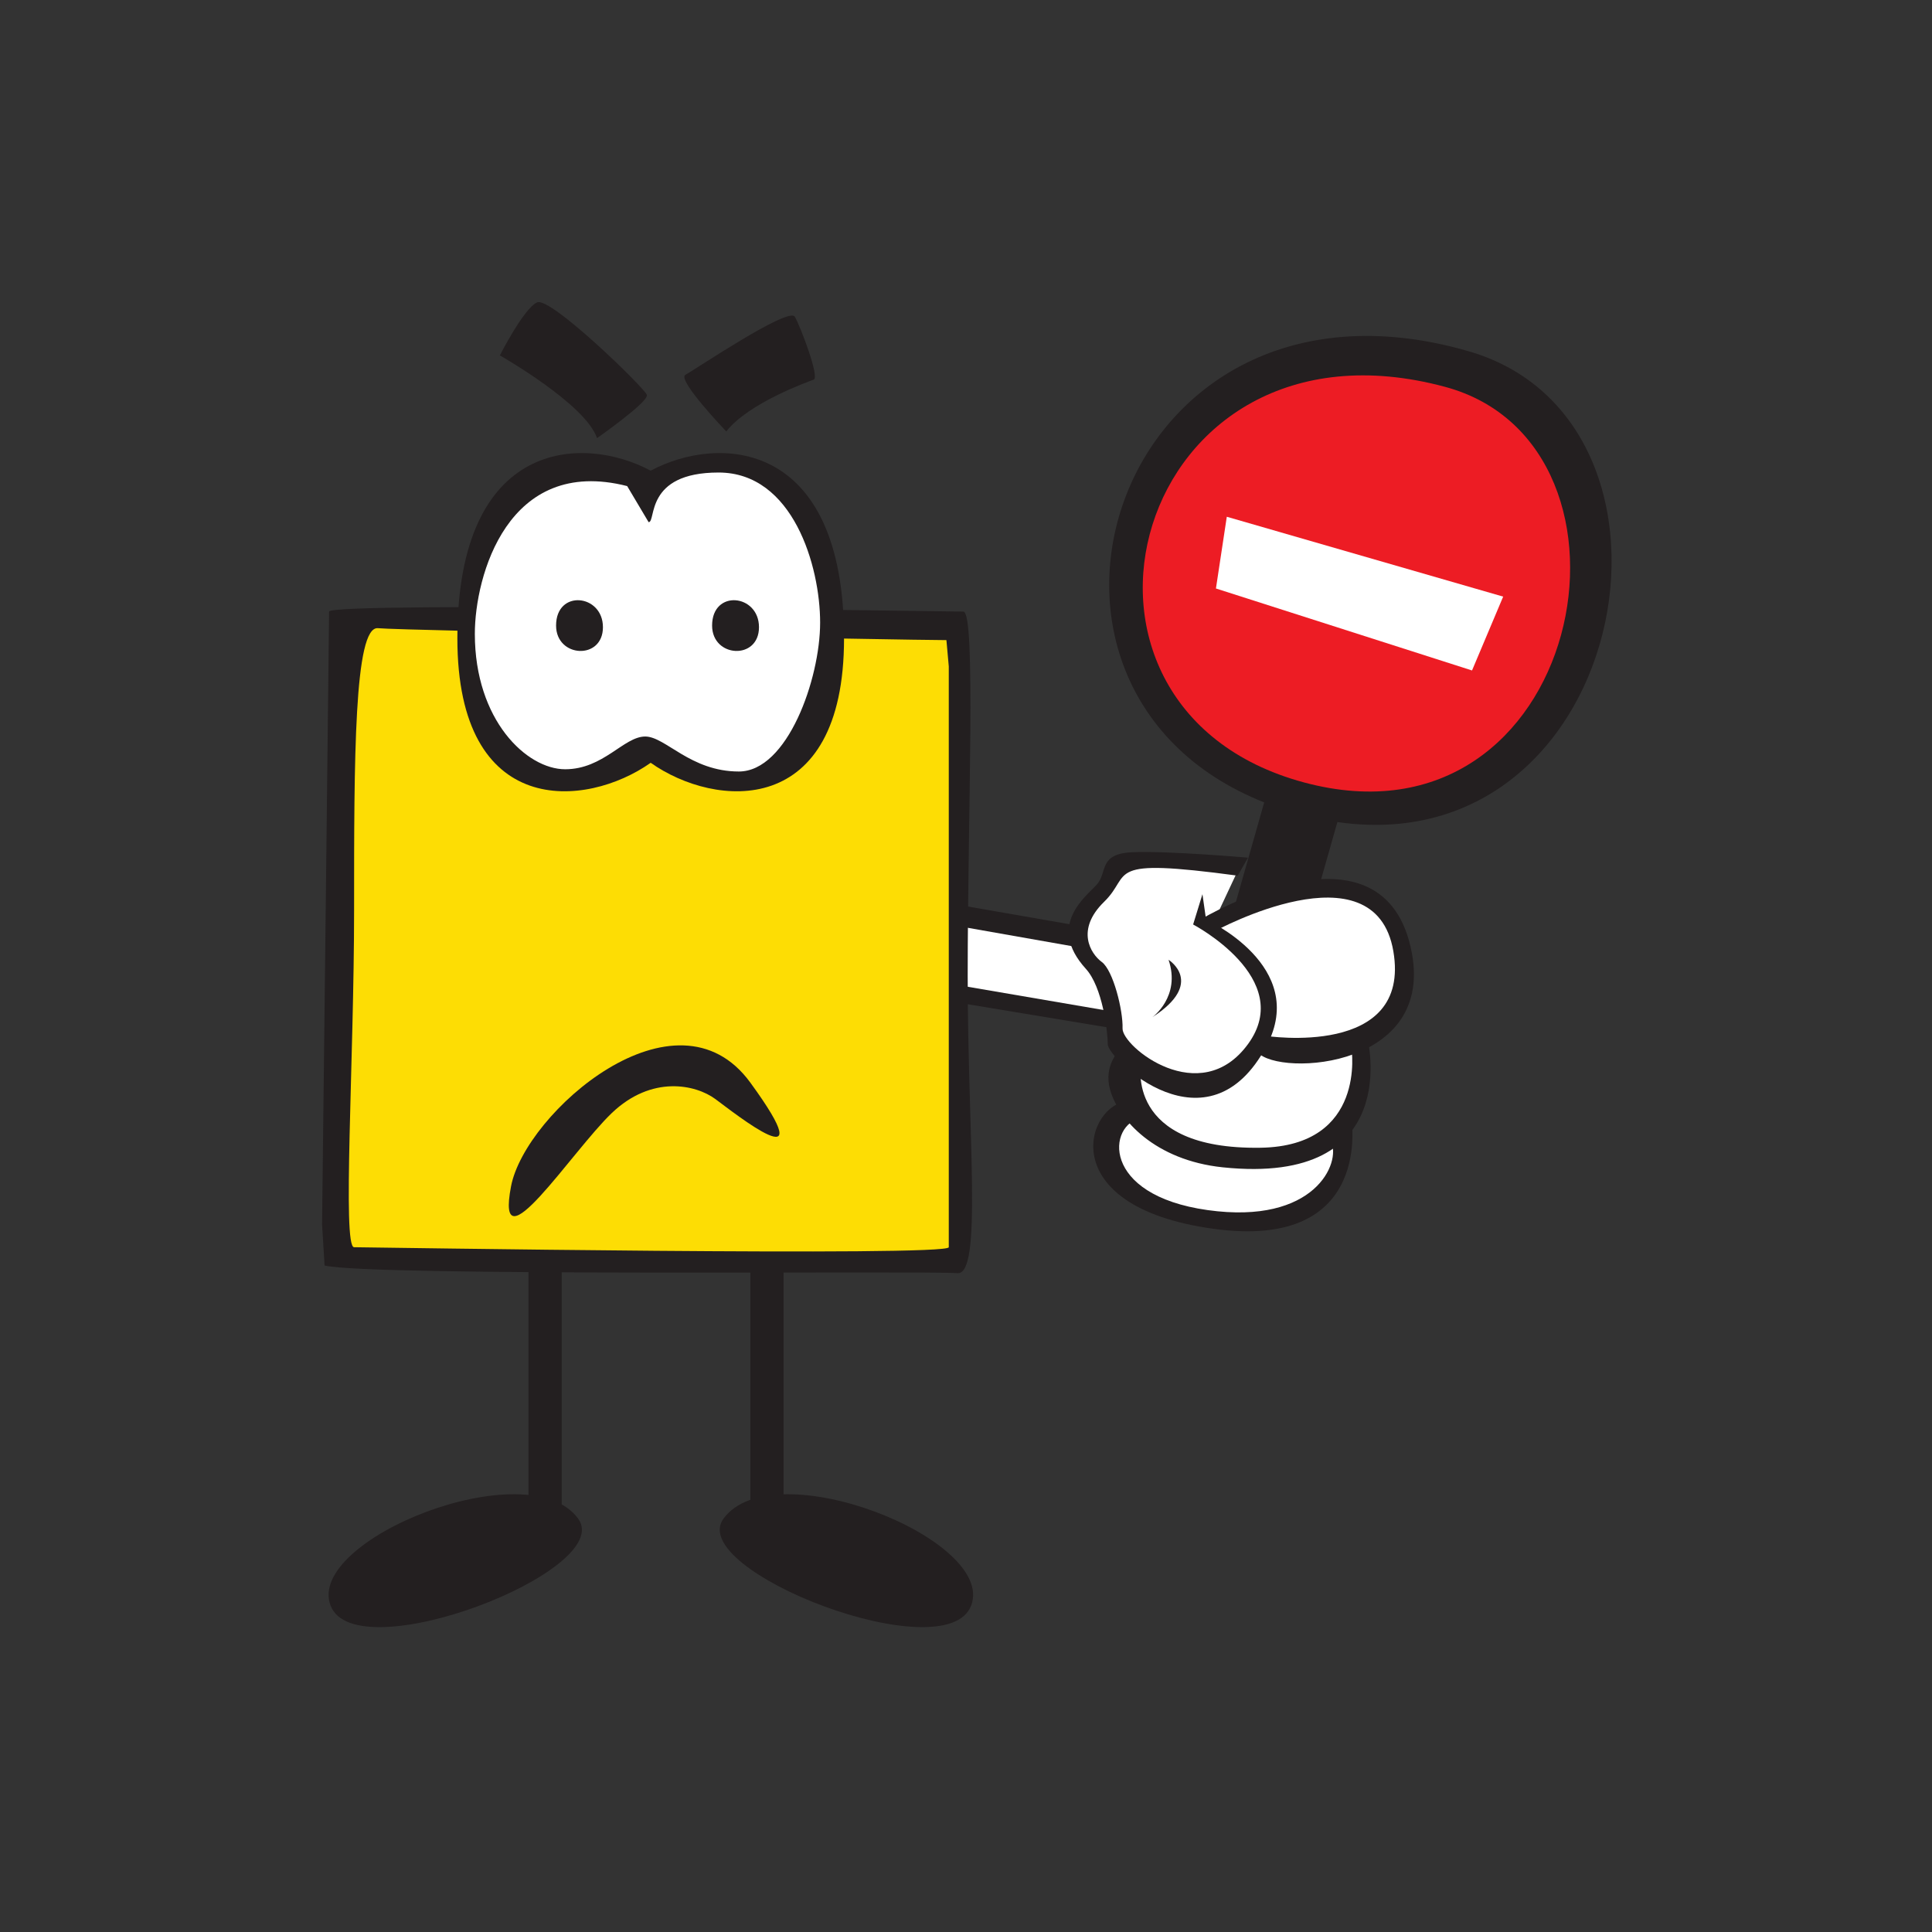
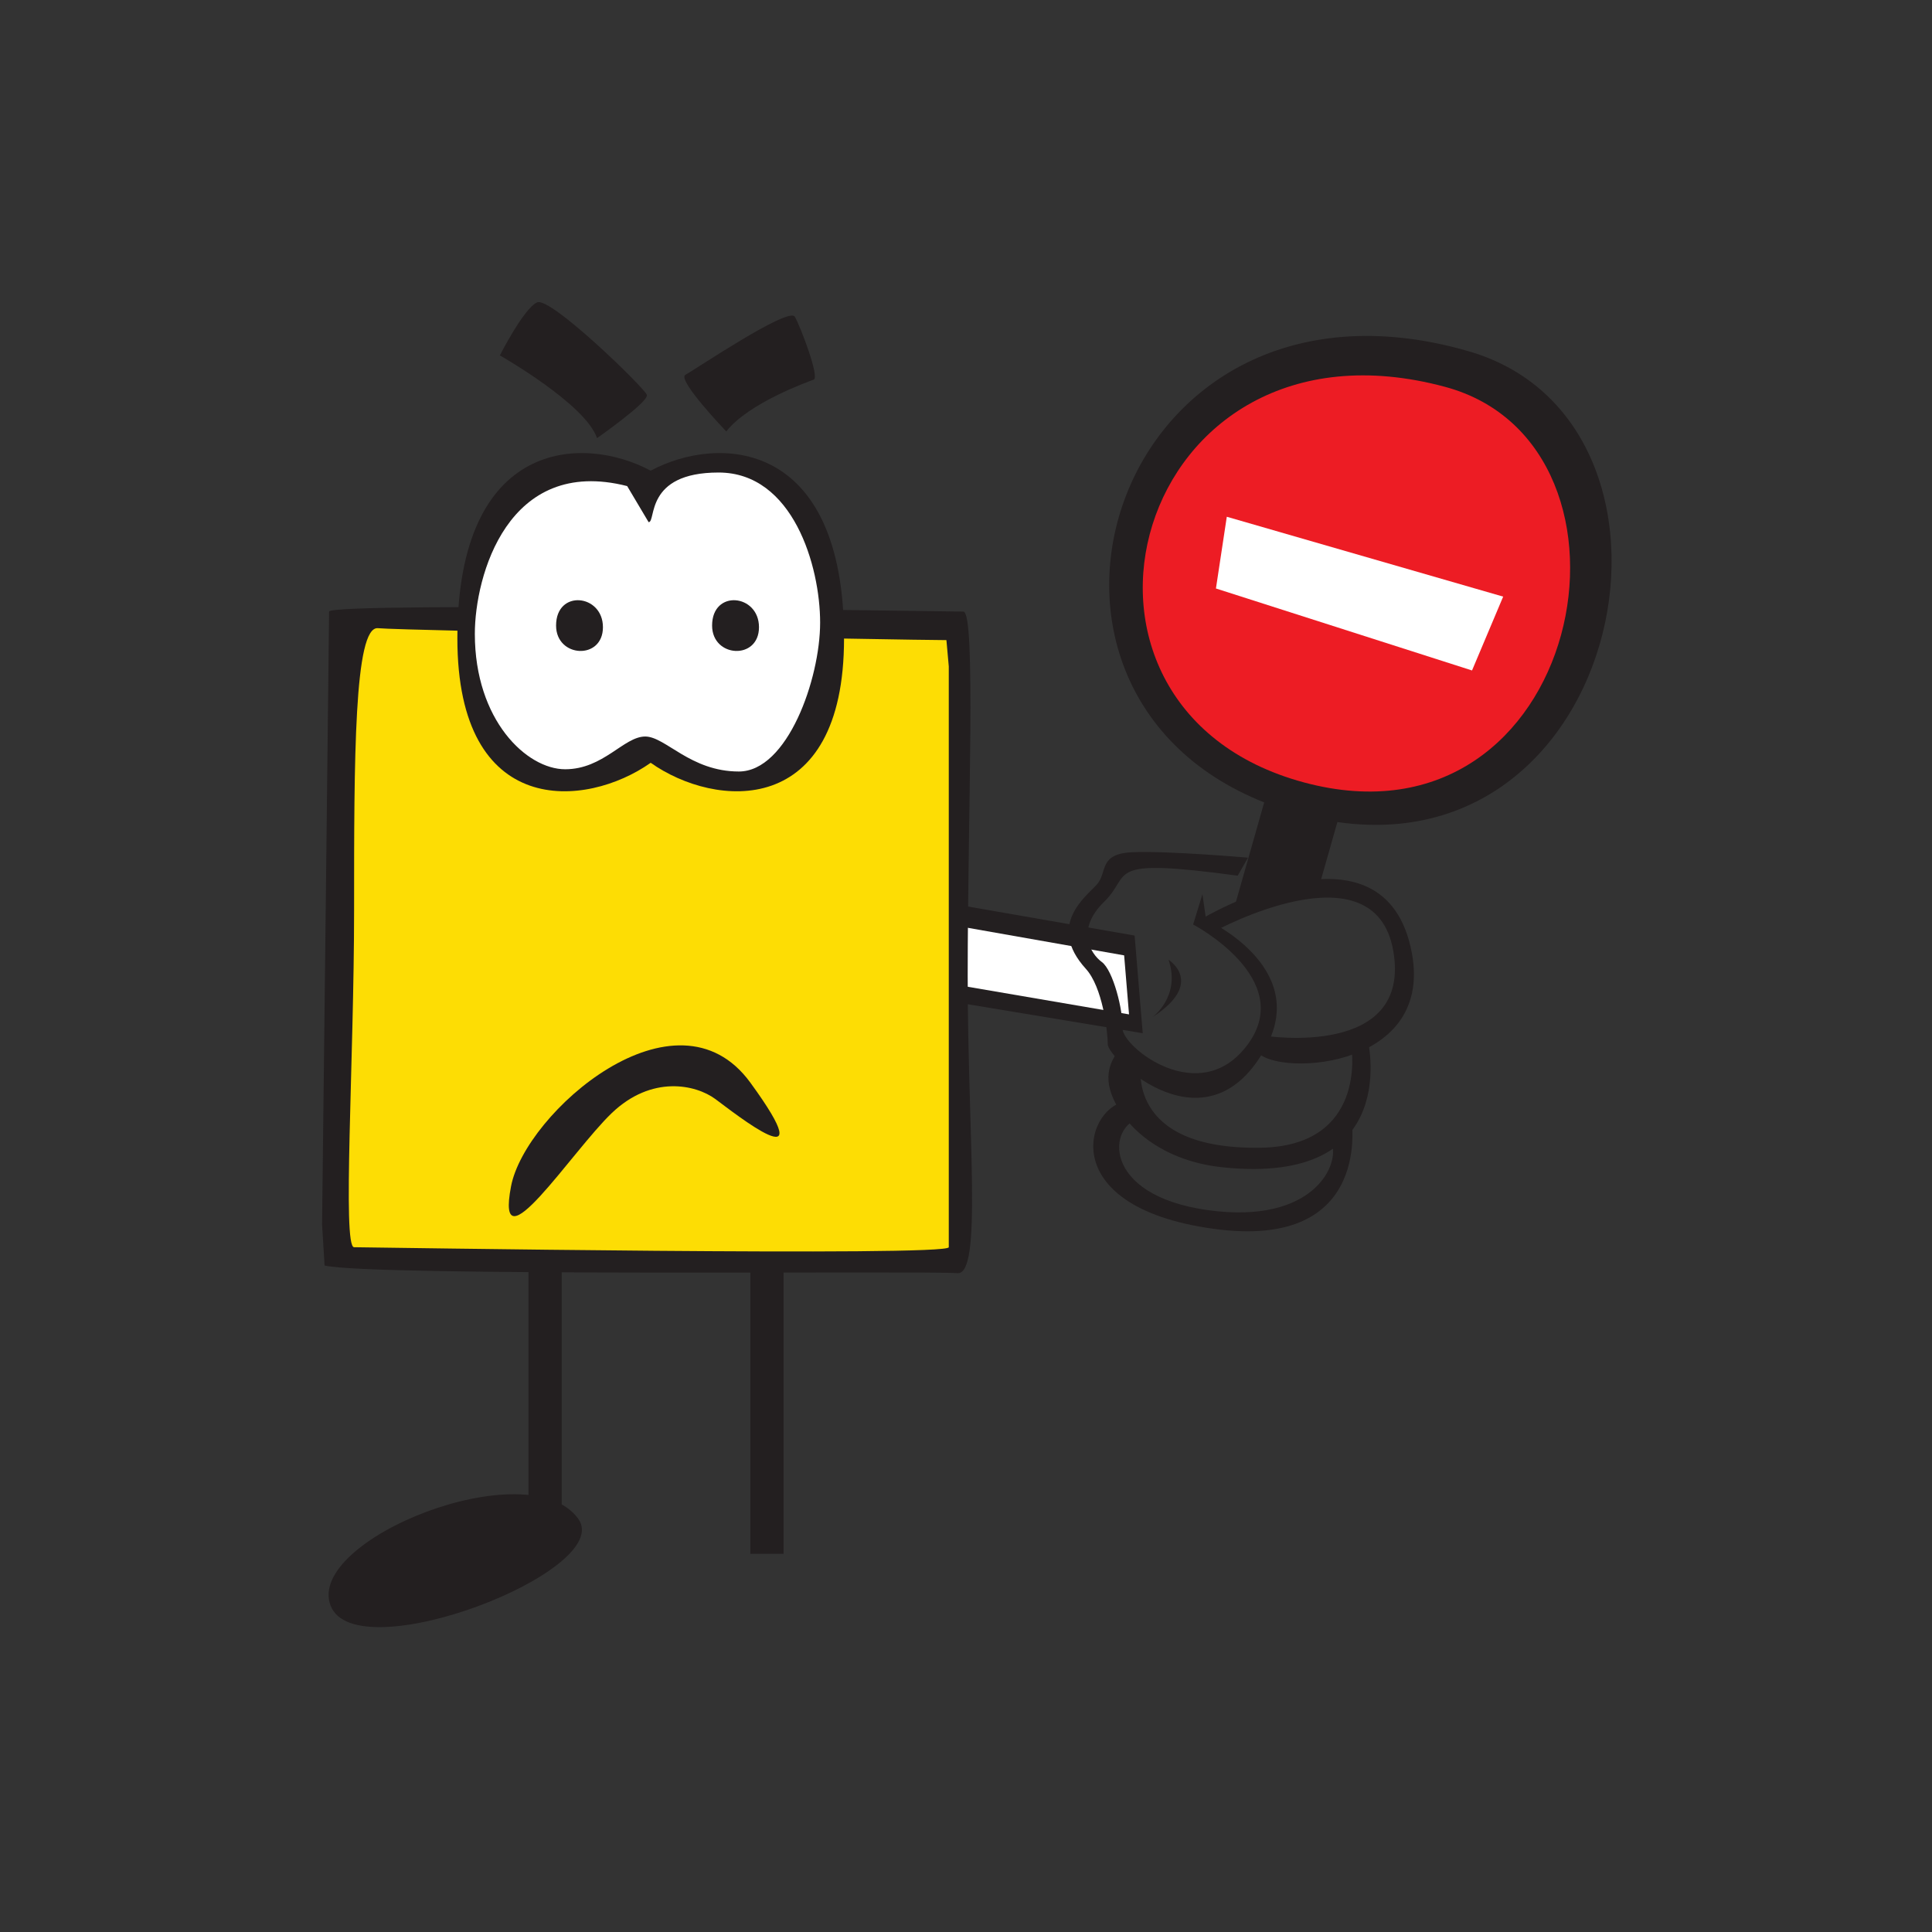
<svg xmlns="http://www.w3.org/2000/svg" width="1024px" height="1024px" viewBox="0 0 1024 1024" version="1.1">
  <rect x="0" y="0" width="1024" height="1024" fill="#333333" stroke="none" />
  <title>test-negatif</title>
  <desc>Created with Sketch.</desc>
  <g id="test-negatif" stroke="none" stroke-width="1" fill="none" fill-rule="evenodd">
    <g id="2" transform="translate(170, 160)">
      <g id="svg4496">
        <g id="g4504" transform="translate(342.25, 351.612) scale(1, -1) translate(-342.25, -351.612) translate(0.25, 0.112)">
          <g id="g4506" transform="translate(342, 351.5) scale(1, -1) translate(-342, -351.5) ">
            <path d="M340.671,320.002 L431.12,335.755 L435.421,387.518 L333.493,370.639 L340.671,320.002 L340.671,320.002 Z" id="path4520" fill="#231F20" />
            <path d="M327.738,329.005 L425.568,346.254 L428.155,377.528 L323.407,359.595 L327.738,329.005 L327.738,329.005 Z" id="path4522" fill="#FFFFFF" />
-             <path d="M426.702,428.71 C426.702,428.71 395.254,457.941 444.635,480.19 C494.015,502.424 541.593,480.452 541.855,440.626 C541.855,440.626 556.881,403.431 548.83,388.369 C548.83,388.369 574.872,381.269 574.465,354.254 C574.087,327.239 554.556,288.191 471.955,330.886 L486.313,300.253 C486.313,300.253 430.8,292.921 426.121,298.247 C421.441,303.566 406.967,320.46 406.967,320.46 C406.967,320.46 396.155,335.573 409.147,351.13 C422.11,366.686 419.349,390.57 419.349,390.57 L428.33,404.877 L426.702,428.71 L426.702,428.71 Z" id="path4524" fill="#FFFFFF" />
            <path d="M491.225,294.469 C491.225,294.469 448.907,290.807 430.277,291.562 C411.676,292.311 416.936,302.12 411.153,308.645 C405.369,315.155 384.297,330.269 405.282,353.39 C414.059,363.046 416.82,386 416.907,393.462 C416.967,400.917 469.979,452.717 501.049,394.261 C523.574,351.878 468.991,327.283 468.991,327.283 L467.072,313.84 L462.131,329.884 C462.131,329.884 516.627,358.447 491.225,393.266 C465.823,428.063 424.406,394.552 424.726,384.99 C425.046,375.428 419.756,354.196 413.739,349.778 C407.752,345.368 399.759,332.63 415.018,317.8 C430.277,302.97 413.623,294.324 485.761,304.009 L491.225,294.469 L491.225,294.469 Z" id="path4526" fill="#231F20" />
            <path d="M466.171,327.166 C466.171,327.166 563.799,268.696 578.069,345.012 C589.927,408.619 501.717,410.545 495.526,396.347 L500.613,388.921 C500.613,388.921 578.011,400.946 568.245,344.009 C558.48,287.101 473.67,333.379 473.67,333.379 L466.171,327.166 L466.171,327.166 Z" id="path4528" fill="#231F20" />
            <path d="M554.469,389.778 C554.469,389.778 574.552,468.695 477.797,458.588 C441.903,454.824 422.546,433.324 418.099,417.404 C414.582,404.797 422.865,396.717 422.865,396.717 L434.549,403.685 C434.549,403.685 425.627,449.338 497.881,448.212 C554.236,447.347 546.069,395.7 546.069,395.7 L554.469,389.778 L554.469,389.778 Z" id="path4530" fill="#231F20" />
            <path d="M545.895,431.602 C545.895,431.602 558.829,503.078 472.798,491.162 C386.797,479.26 405.805,424.437 427.894,423.544 L434.782,432.35 C416.733,435.642 412.896,473.302 469.833,481.265 C526.771,489.229 540.605,456.059 535.257,445.088 L545.895,431.602 L545.895,431.602 Z" id="path4532" fill="#231F20" />
            <path d="M449.111,348.601 C449.111,348.601 468.729,360.845 440.566,378.995 C440.566,378.995 455.737,368.125 449.111,348.601 L449.111,348.601 Z" id="path4534" fill="#231F20" />
-             <path d="M483.755,321.637 L526.683,170.597 L565.31,181.568 L527.381,315.046 C527.381,315.046 505.437,308.805 483.755,321.637 L483.755,321.637 Z" id="path4536" fill="#231F20" />
+             <path d="M483.755,321.637 L526.683,170.597 L565.31,181.568 L527.381,315.046 C527.381,315.046 505.437,308.805 483.755,321.637 L483.755,321.637 " id="path4536" fill="#231F20" />
            <path d="M608.18,26.067 C743.126,65.166 688.921,320.772 515.668,270.585 C342.415,220.391 414.786,-29.962 608.18,26.067 L608.18,26.067 Z" id="path4538" fill="#231F20" />
            <path d="M595.653,44.922 C711.155,76.014 669.128,294.505 520.812,254.571 C372.555,214.6 430.132,0.323 595.653,44.922 L595.653,44.922 Z" id="path4540" fill="#ED1C24" />
            <path d="M479.977,113.783 L626.461,156.108 L609.953,195.25 L474.222,151.799 L479.977,113.783 L479.977,113.783 Z" id="path4542" fill="#FFFFFF" />
            <path d="M109.85,505.912 L109.85,663.441 L127.463,663.441 L127.463,507.017 L109.85,505.912 L109.85,505.912 Z" id="path4544" fill="#231F20" />
            <path d="M227.437,505.912 L227.437,663.441 L245.05,663.441 L245.05,507.017 L227.437,505.912 L227.437,505.912 Z" id="path4546" fill="#231F20" />
            <path d="M1.788,510.62 C25.766,516.579 323.582,513.353 337.097,514.69 C350.582,516.056 342.648,442.181 342.648,357.117 C342.648,272.06 347.124,164.05 340.352,164.05 C333.609,164.05 4.172,158.651 4.172,164.05 C4.172,169.448 0.451,488.88 0.451,488.88 L1.788,510.62 L1.788,510.62 Z" id="path4548" fill="#231F20" />
            <path d="M331.371,179.163 C312.363,179.163 42.74,174.106 30.097,172.842 C17.425,171.556 17.425,242.458 17.425,322.211 C17.425,401.956 11.089,500.942 17.425,500.942 C23.746,500.942 332.621,505.999 332.621,500.942 L332.621,193.085 L331.371,179.163 L331.371,179.163 Z" id="path4550" fill="#FDDD04" />
            <path d="M136.211,644.84 C156.178,672.306 18.05,725.813 4.927,690.79 C-8.195,655.797 109.966,608.742 136.211,644.84 L136.211,644.84 Z" id="path4552" fill="#231F20" />
-             <path d="M213.195,644.84 C193.257,672.306 331.371,725.813 344.508,690.79 C357.645,655.797 239.498,608.742 213.195,644.84 L213.195,644.84 Z" id="path4554" fill="#231F20" />
            <path d="M174.627,89.354 C139.088,70.288 72.168,71.85 72.168,178.255 C72.168,274.182 140.396,268.398 174.627,244.18 C208.865,268.398 277.108,274.182 277.108,178.255 C277.108,71.85 210.172,70.288 174.627,89.354 L174.627,89.354 Z" id="path4556" fill="#231F20" />
            <path d="M173.53,116.646 C177.708,116.646 171.132,90.335 210.608,90.335 C250.049,90.335 264.436,139.97 264.436,169.87 C264.436,199.777 247.084,248.801 221.362,248.801 C195.64,248.801 182.474,230.258 171.728,230.258 C160.363,230.258 149.61,247.61 129.294,247.61 C108.949,247.61 81.425,221.67 81.425,175.85 C81.425,145.354 98.776,81.354 162.165,97.521 L173.53,116.646 L173.53,116.646 Z" id="path4558" fill="#FFFFFF" />
            <path d="M207.179,171.447 C207.179,188.573 232.029,189.895 232.029,172.319 C232.029,154.742 207.179,152.112 207.179,171.447 L207.179,171.447 Z" id="path4560" fill="#231F20" />
            <path d="M124.483,171.447 C124.483,188.573 149.319,189.895 149.319,172.319 C149.319,154.742 124.483,152.112 124.483,171.447 L124.483,171.447 Z" id="path4562" fill="#231F20" />
            <path d="M94.692,28.261 C94.692,28.261 140.135,54.063 146.18,72.105 C146.18,72.105 173.813,52.77 172.6,49.173 C171.408,45.554 121.562,-3.019 114.442,0.156 C107.321,3.324 94.692,28.261 94.692,28.261 L94.692,28.261 Z" id="path4564" fill="#231F20" />
            <path d="M214.677,68.544 C214.677,68.544 188.287,41.028 193.054,38.528 C197.791,36.021 247.84,2.198 251.037,7.778 C254.205,13.358 264.203,39.916 261.064,41.086 C257.954,42.27 226.768,53.293 214.677,68.544 L214.677,68.544 Z" id="path4566" fill="#231F20" />
            <path d="M100.622,468.608 C108.135,429.611 188.084,359.566 227.495,413.763 C266.964,467.947 219.299,430.061 208.894,422.396 C198.489,414.723 175.208,409.571 153.998,429.836 C132.81,450.108 91.917,513.818 100.622,468.608 L100.622,468.608 Z" id="path4568" fill="#231F20" />
          </g>
        </g>
      </g>
    </g>
  </g>
</svg>